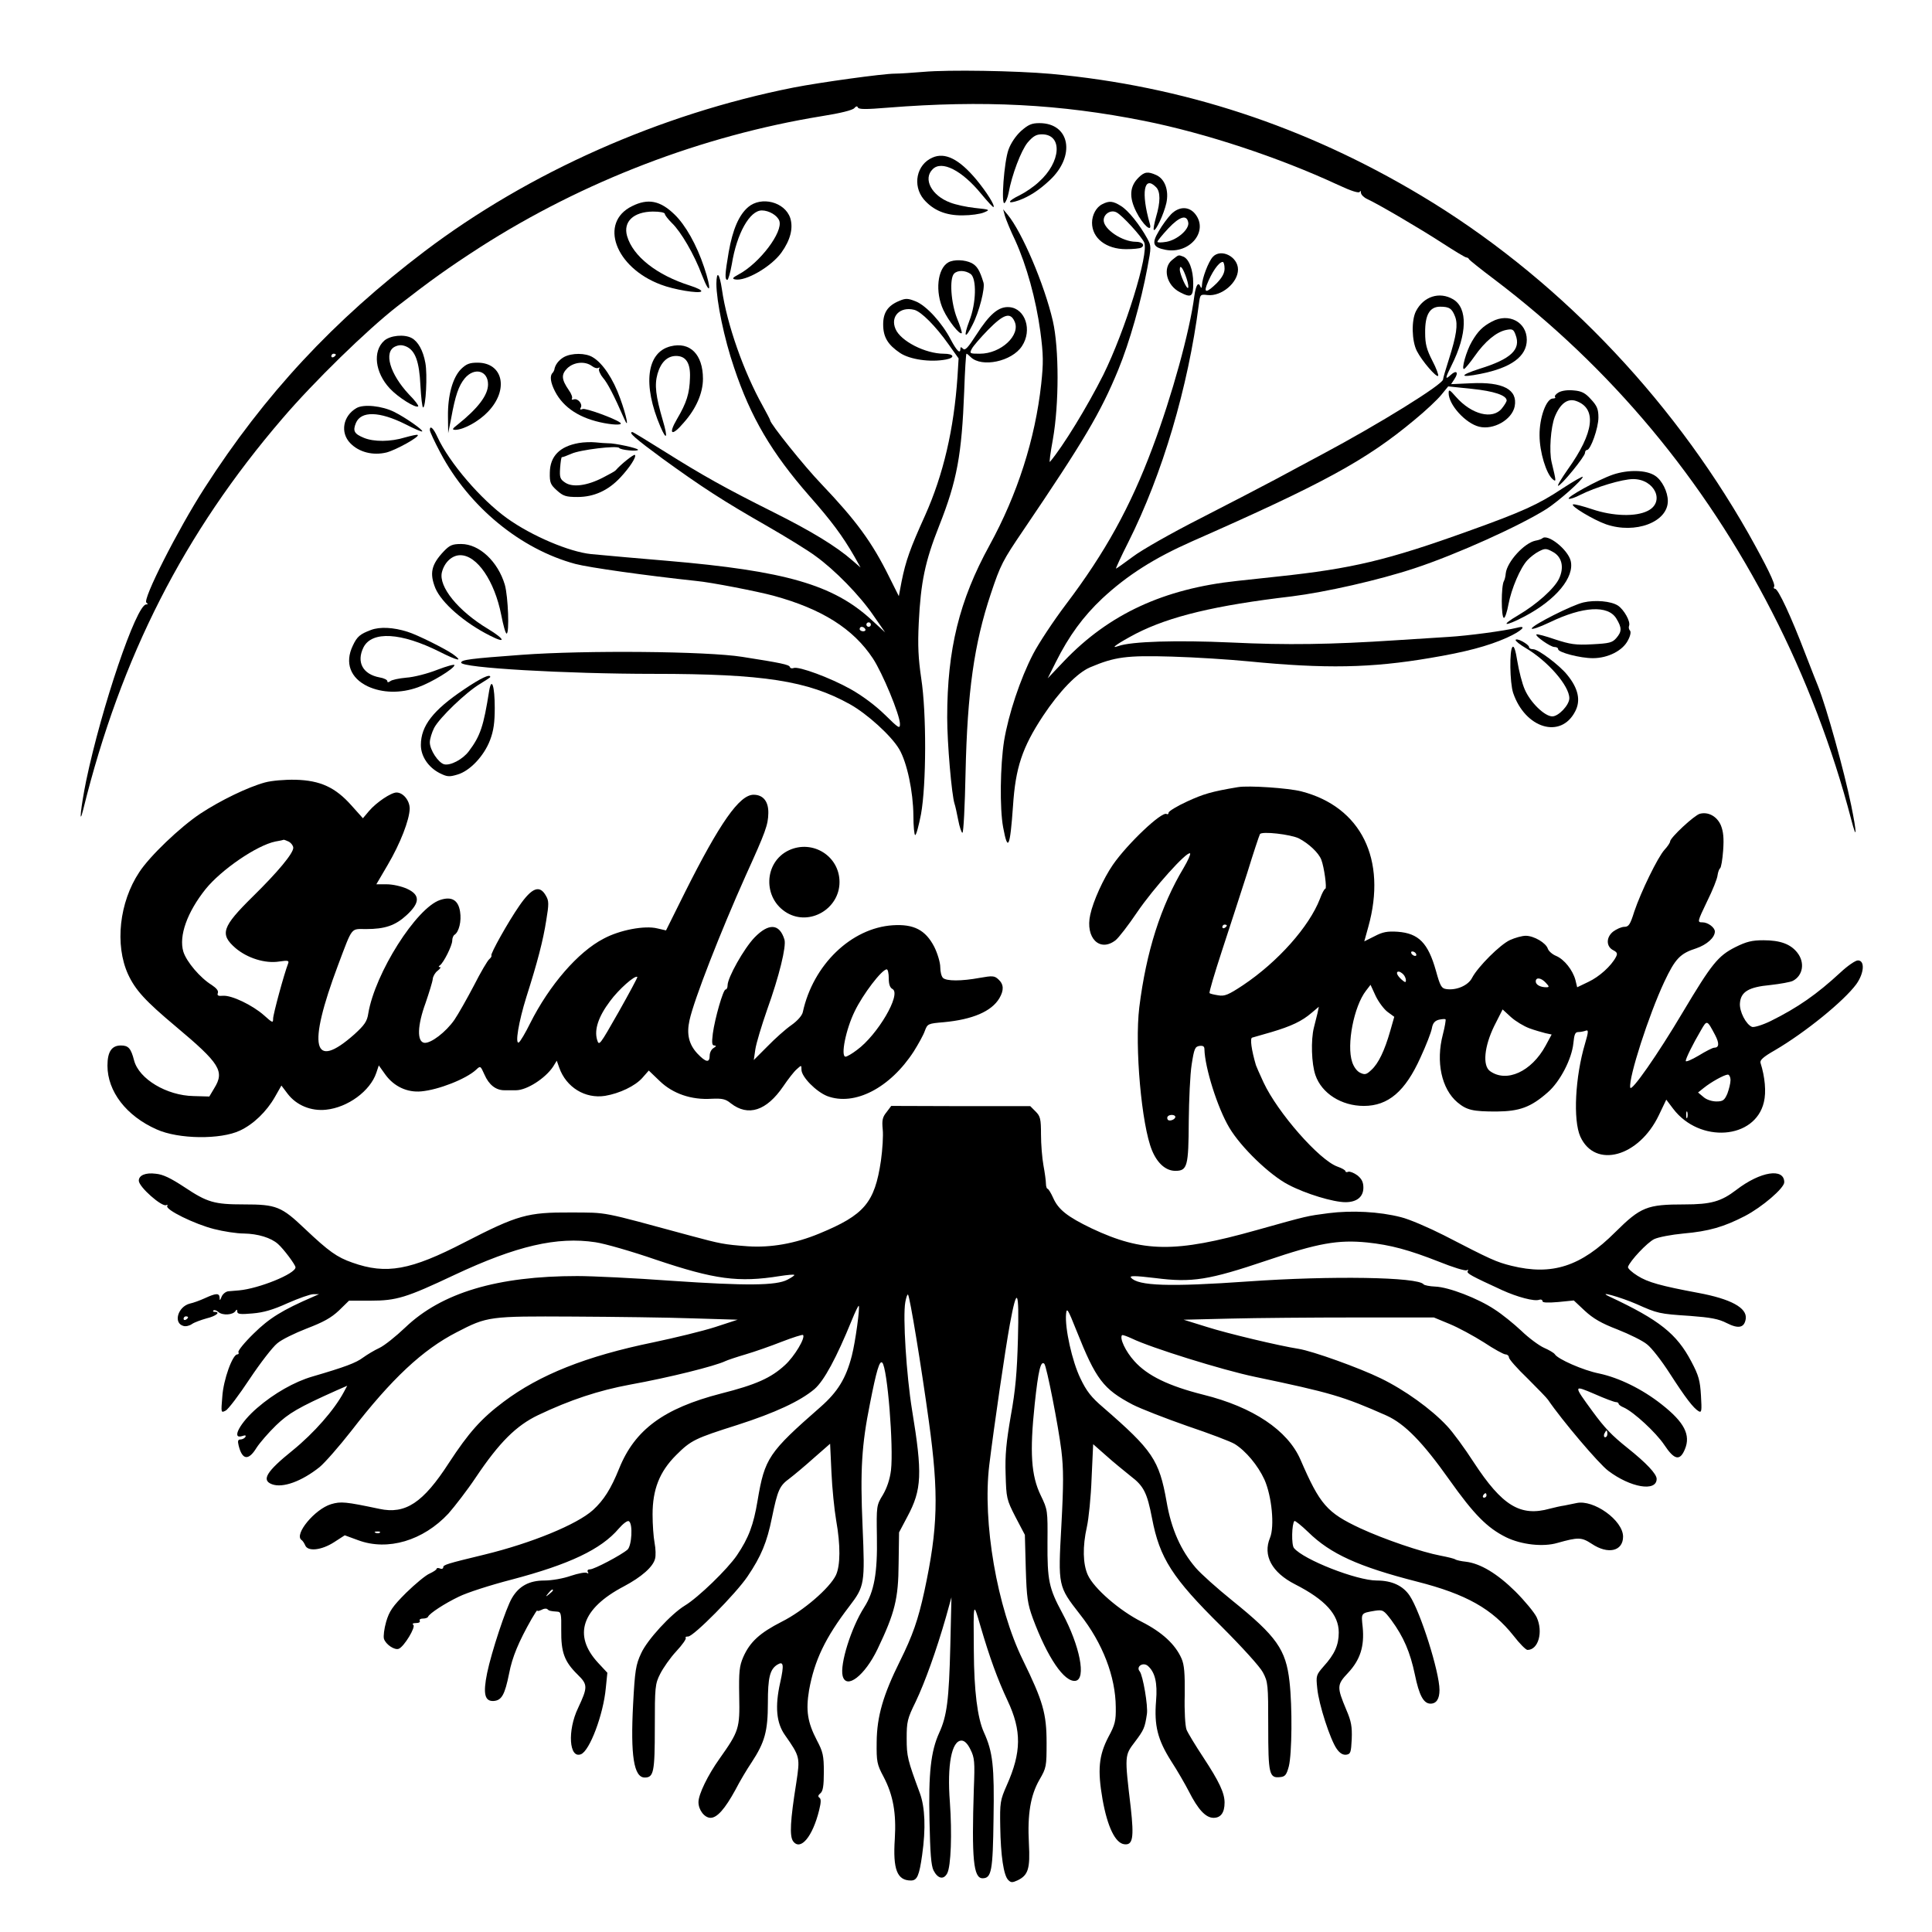
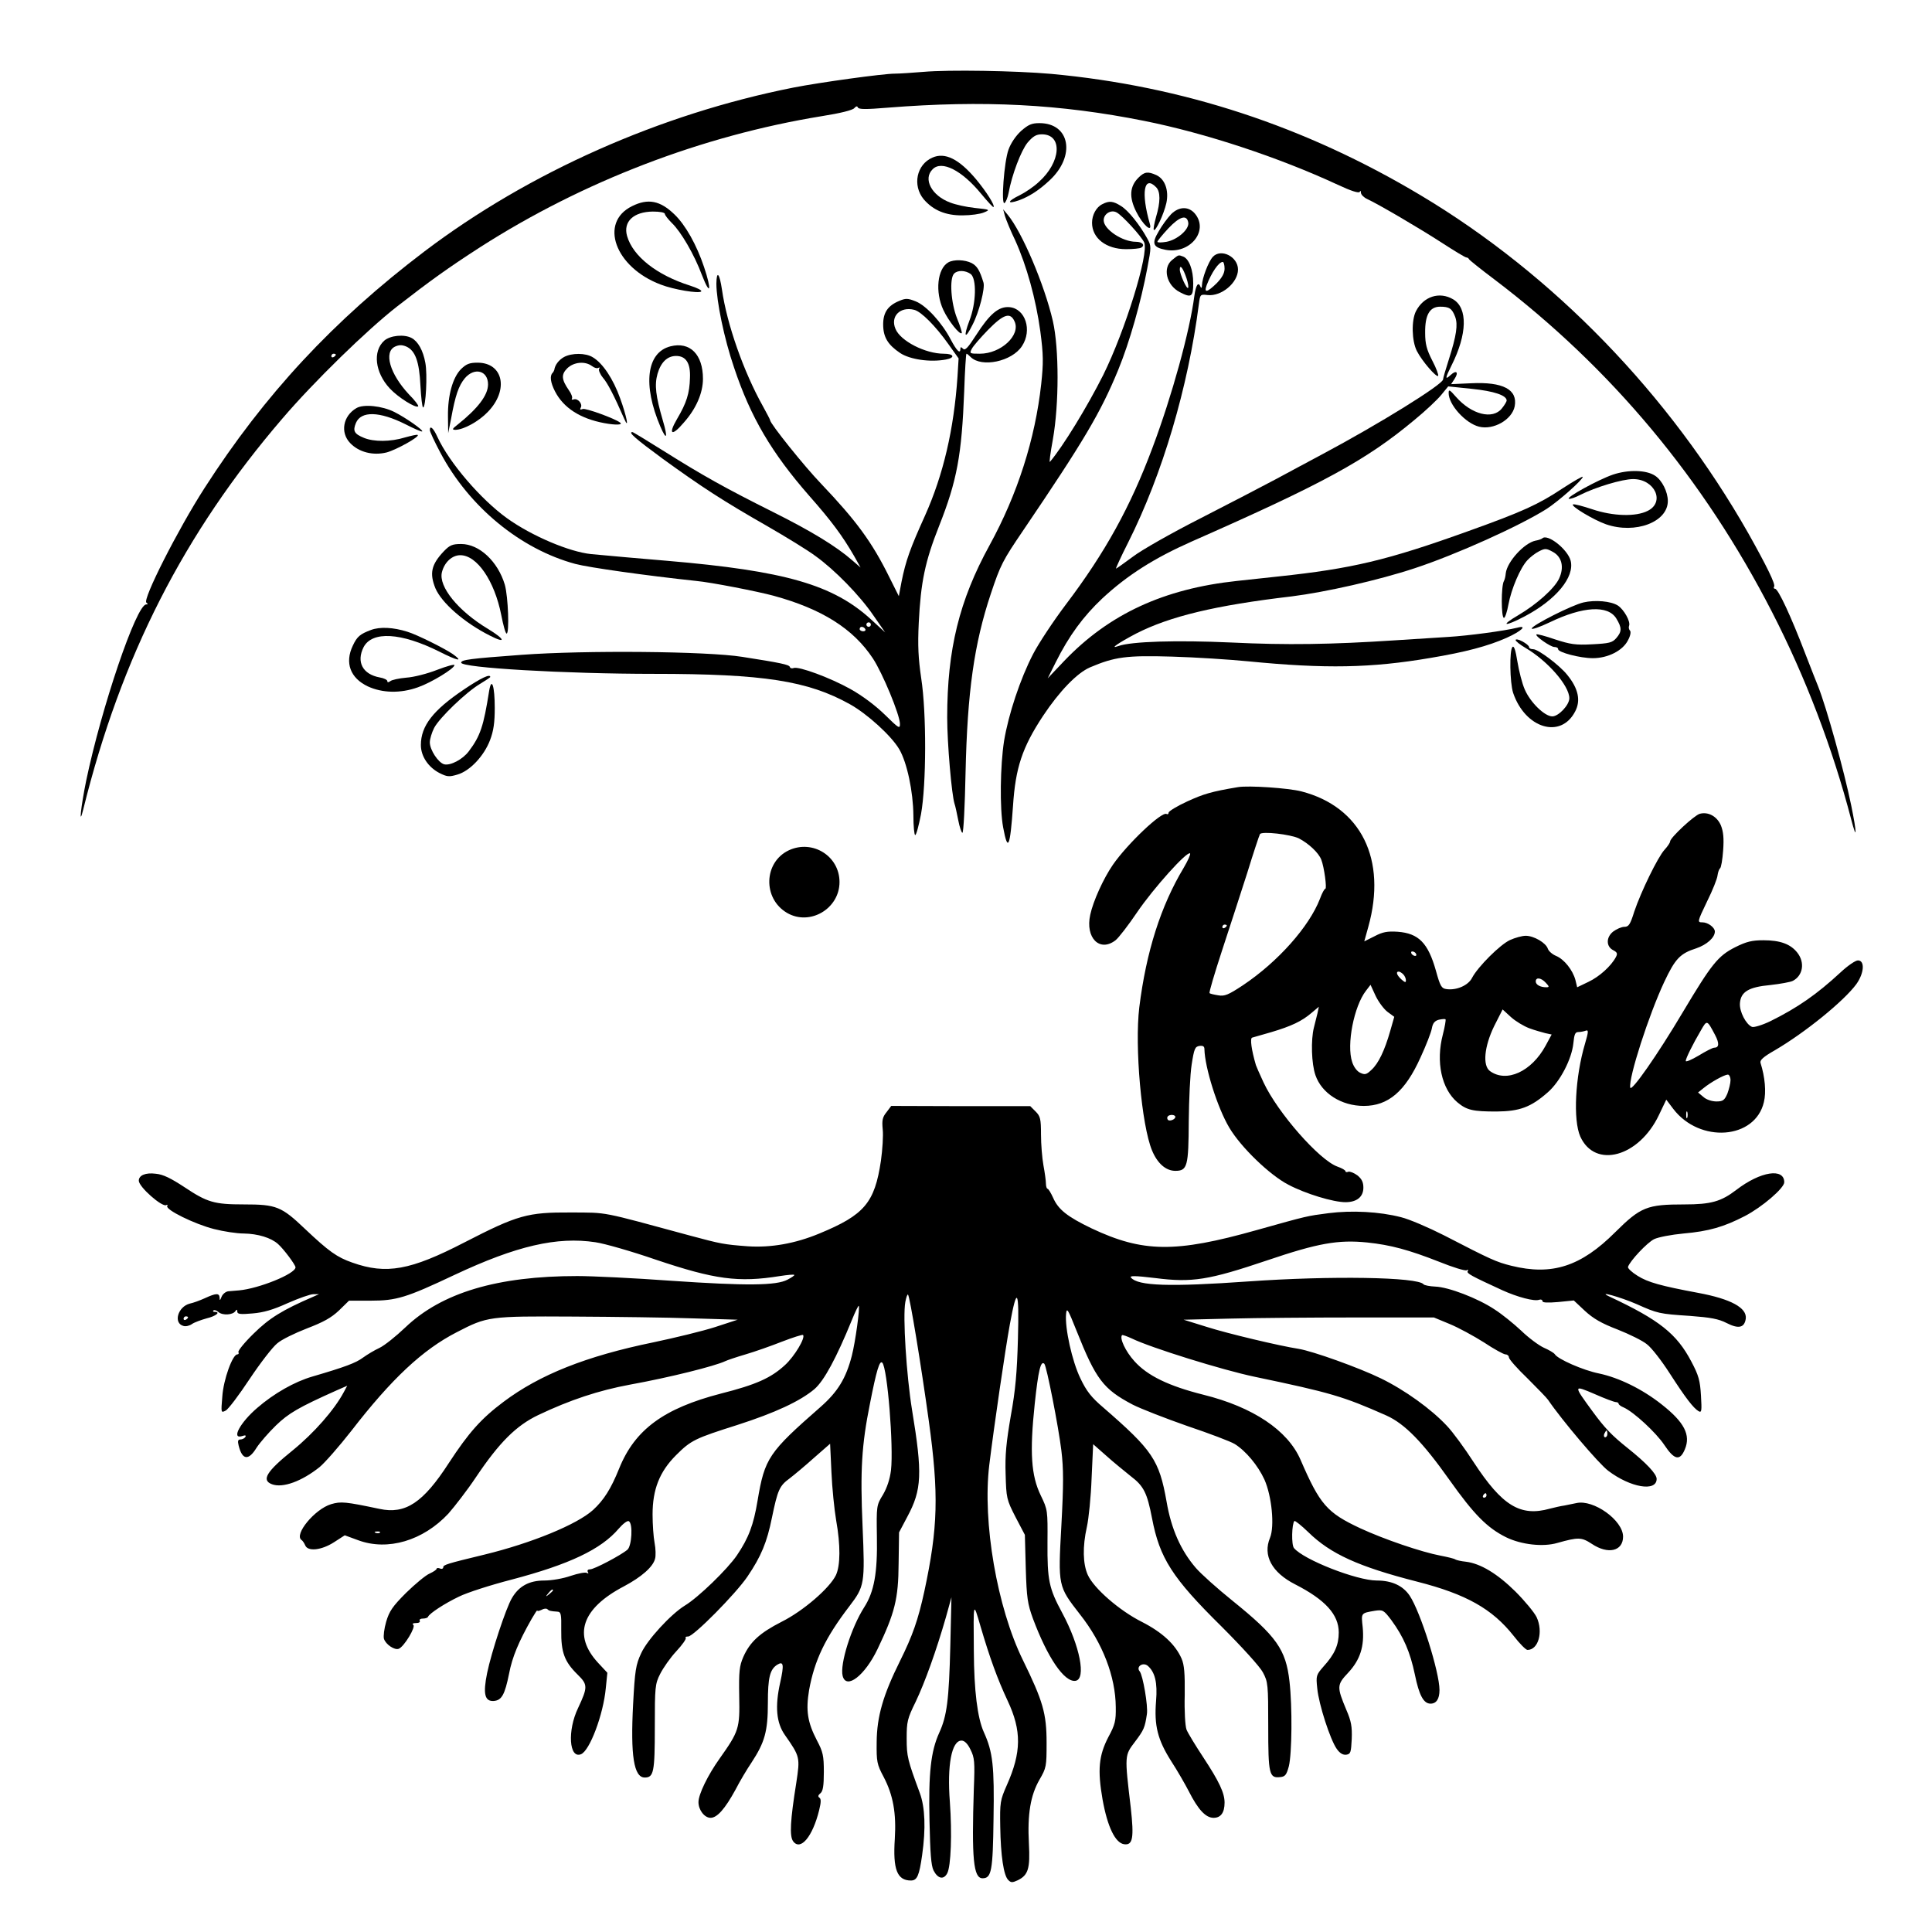
<svg xmlns="http://www.w3.org/2000/svg" version="1.0" width="863pt" height="863pt" viewBox="0 0 863 863" preserveAspectRatio="xMidYMid meet">
  <g transform="translate(0,863) scale(0.1,-0.1)" fill="#000000" stroke="none">
    <path d="M4125 8309 c-49 -4 -107 -8 -128 -8 -53 0 -334 -39 -452 -62 -596 -118 -1183 -379 -1649 -732 -406 -308 -714 -639 -983 -1058 -119 -185 -278 -499 -259 -511 8 -6 7 -8 -1 -8 -44 0 -200 -461 -268 -787 -24 -118 -34 -213 -13 -128 169 683 450 1234 889 1745 141 165 378 396 514 502 148 115 226 171 370 264 459 294 991 498 1525 585 83 13 139 27 146 36 8 9 13 10 16 3 3 -9 37 -9 133 -1 428 34 771 16 1146 -59 275 -55 601 -163 864 -285 62 -29 95 -39 99 -32 2 7 5 5 5 -4 1 -9 13 -21 28 -28 50 -23 236 -132 336 -197 54 -35 102 -64 107 -64 4 0 10 -3 12 -8 2 -4 53 -45 113 -90 521 -395 936 -892 1241 -1487 149 -290 270 -607 353 -925 26 -100 26 -64 0 63 -32 156 -110 436 -148 532 -5 11 -30 76 -57 145 -63 165 -121 290 -135 290 -5 0 -8 4 -4 10 6 11 -32 89 -115 237 -354 623 -871 1156 -1463 1510 -518 310 -1065 489 -1652 543 -158 14 -457 19 -570 9z m-2625 -1263 c0 -3 -4 -8 -10 -11 -5 -3 -10 -1 -10 4 0 6 5 11 10 11 6 0 10 -2 10 -4z" />
    <path d="M4561 8045 c-24 -22 -46 -55 -56 -83 -20 -54 -34 -249 -18 -239 6 4 14 24 18 44 15 83 56 190 85 226 25 29 39 37 64 37 94 0 86 -124 -14 -213 -22 -21 -61 -47 -85 -59 -56 -27 -59 -42 -4 -23 46 17 89 44 137 89 118 109 92 256 -45 256 -35 0 -50 -7 -82 -35z" />
    <path d="M4165 7926 c-71 -31 -90 -124 -39 -186 42 -49 98 -73 174 -72 36 0 79 6 95 13 29 12 28 13 -39 20 -39 4 -88 15 -111 24 -84 31 -123 106 -79 149 40 41 130 -4 217 -110 28 -34 53 -61 55 -59 7 7 -30 66 -77 123 -77 92 -140 123 -196 98z" />
    <path d="M5085 7836 c-39 -39 -42 -87 -10 -151 29 -59 74 -99 61 -54 -40 139 -26 218 28 163 20 -20 20 -66 0 -133 -8 -29 -13 -55 -10 -58 8 -8 45 71 56 120 12 56 -6 107 -45 125 -38 17 -53 15 -80 -12z" />
    <path d="M2823 7709 c-148 -73 -76 -273 128 -350 59 -23 171 -41 181 -31 5 5 -18 16 -49 26 -149 47 -256 131 -282 222 -18 64 29 108 115 109 32 0 54 -4 54 -11 0 -5 14 -23 31 -40 40 -38 100 -140 135 -234 37 -95 44 -67 9 37 -33 99 -83 188 -132 235 -64 62 -118 73 -190 37z" />
-     <path d="M3342 7705 c-41 -35 -69 -99 -87 -201 -17 -99 -18 -124 -6 -124 4 0 13 31 20 70 22 137 80 240 134 240 32 0 69 -22 78 -46 18 -50 -88 -190 -182 -240 -26 -14 -30 -19 -16 -22 47 -10 161 56 207 119 41 57 54 110 40 155 -24 72 -129 99 -188 49z" />
    <path d="M4924 7718 c-27 -13 -46 -48 -46 -83 0 -69 63 -118 152 -118 31 0 62 3 68 7 18 11 4 26 -24 26 -61 0 -144 56 -144 96 0 29 33 49 58 35 26 -14 110 -106 123 -134 22 -49 -85 -394 -183 -592 -72 -143 -179 -318 -238 -388 -4 -5 2 40 13 100 28 158 28 406 0 529 -38 164 -138 398 -202 475 l-20 24 8 -30 c5 -16 25 -66 46 -109 51 -113 92 -261 112 -406 14 -106 14 -141 4 -235 -27 -246 -106 -493 -231 -721 -135 -246 -189 -465 -189 -769 0 -115 20 -347 33 -386 3 -8 10 -40 16 -71 6 -32 15 -58 19 -58 5 0 11 120 14 268 8 360 38 576 113 800 43 129 53 148 144 282 271 400 346 526 425 718 51 124 102 305 130 455 18 94 18 98 0 131 -34 62 -85 126 -118 146 -35 22 -52 24 -83 8z" />
    <path d="M5231 7673 c-15 -16 -40 -49 -55 -76 -33 -55 -26 -72 31 -83 107 -20 193 83 132 160 -28 35 -72 35 -108 -1z m77 -38 c4 -30 -49 -76 -97 -85 -23 -4 -41 -4 -41 0 0 4 22 31 49 60 51 54 83 63 89 25z" />
    <path d="M5417 7482 c-19 -21 -47 -94 -48 -126 0 -11 -3 -15 -6 -8 -10 26 -21 10 -28 -40 -20 -156 -100 -447 -187 -678 -99 -265 -212 -469 -386 -699 -56 -74 -122 -174 -147 -222 -58 -112 -110 -269 -130 -389 -17 -110 -20 -300 -4 -386 21 -113 31 -89 44 96 11 170 41 261 134 402 73 110 152 192 210 217 111 47 162 54 366 48 105 -3 258 -13 340 -21 346 -34 550 -30 814 15 156 26 258 53 341 90 67 30 95 58 47 45 -56 -14 -221 -36 -307 -41 -52 -3 -158 -10 -235 -15 -289 -19 -487 -22 -735 -10 -244 11 -447 5 -505 -16 -42 -15 2 15 80 56 151 77 354 126 695 166 151 19 387 72 550 126 185 61 469 189 589 265 54 35 161 130 161 143 0 4 -42 -20 -94 -54 -104 -69 -176 -102 -416 -188 -364 -131 -521 -168 -850 -203 -74 -8 -157 -17 -185 -20 -327 -35 -571 -148 -771 -357 l-74 -78 36 72 c59 118 123 205 208 285 112 104 232 180 399 254 590 260 779 363 995 543 49 40 103 91 120 112 l31 38 106 -11 c98 -10 155 -29 155 -52 0 -5 -9 -20 -21 -35 -41 -52 -136 -28 -206 52 -27 31 -32 34 -32 17 -1 -52 75 -136 136 -151 64 -16 147 31 159 91 14 75 -52 110 -195 103 l-89 -4 15 23 c20 30 9 42 -17 18 -26 -24 -25 -15 4 43 70 139 73 256 7 295 -61 36 -132 13 -166 -53 -21 -41 -19 -133 4 -178 23 -45 87 -119 95 -111 3 3 -8 34 -26 68 -25 49 -32 74 -32 124 -1 80 20 117 67 117 41 0 53 -8 67 -45 13 -35 6 -83 -28 -190 -14 -44 -26 -84 -26 -90 -2 -23 -284 -198 -541 -335 -55 -29 -147 -79 -205 -110 -58 -31 -210 -110 -337 -175 -128 -65 -264 -142 -303 -172 -39 -29 -73 -53 -75 -53 -2 0 22 53 55 118 153 305 267 691 315 1062 6 45 6 46 39 42 62 -7 136 55 136 114 0 58 -77 96 -113 56z m53 -52 c0 -20 -11 -40 -35 -65 -43 -42 -58 -45 -45 -9 22 57 54 104 72 104 4 0 8 -13 8 -30z" />
    <path d="M5236 7469 c-44 -35 -26 -113 34 -144 52 -27 60 -21 60 40 0 60 -19 109 -45 119 -22 8 -19 9 -49 -15z m64 -82 c7 -21 10 -40 7 -43 -6 -7 -37 61 -37 82 0 26 15 6 30 -39z" />
    <path d="M4236 7458 c-49 -28 -60 -132 -22 -213 23 -49 73 -112 82 -103 2 3 -7 32 -21 66 -27 68 -35 178 -13 200 16 16 50 15 74 -2 27 -21 25 -130 -6 -209 -28 -74 -19 -85 14 -18 30 57 57 165 49 189 -17 56 -29 74 -53 87 -30 15 -79 17 -104 3z" />
    <path d="M3200 7363 c0 -77 35 -247 79 -375 74 -222 168 -381 336 -573 98 -111 148 -178 201 -270 l28 -50 -37 32 c-72 63 -184 131 -352 215 -216 108 -316 164 -488 272 -75 47 -139 86 -142 86 -21 0 14 -30 135 -119 174 -126 269 -188 467 -301 85 -49 183 -109 216 -134 85 -61 197 -175 259 -266 l52 -75 -62 57 c-170 156 -384 218 -912 263 -161 14 -215 18 -340 30 -97 10 -265 81 -375 160 -117 84 -258 248 -311 363 -18 40 -34 54 -34 31 0 -7 21 -52 47 -101 128 -242 358 -431 603 -497 60 -16 315 -52 540 -76 66 -6 275 -47 345 -66 216 -59 356 -147 444 -280 43 -65 121 -253 121 -293 0 -23 -6 -19 -68 42 -42 41 -101 85 -153 114 -89 50 -232 103 -254 94 -8 -3 -15 -1 -17 5 -3 10 -40 18 -213 45 -157 25 -700 30 -985 9 -231 -17 -270 -22 -270 -35 0 -23 465 -50 861 -50 490 0 688 -31 876 -136 77 -43 185 -141 220 -201 35 -60 62 -190 63 -295 0 -49 4 -88 8 -88 5 0 16 42 26 93 24 132 25 452 1 607 -13 89 -16 145 -11 248 9 182 28 274 91 433 80 202 101 317 112 602 3 92 8 167 10 167 3 0 11 -7 19 -15 49 -48 184 -20 229 49 47 71 15 168 -56 174 -48 4 -88 -30 -149 -125 -36 -56 -49 -70 -58 -61 -9 9 -12 9 -12 0 0 -25 -16 -10 -43 41 -39 75 -109 152 -157 171 -35 14 -45 14 -73 2 -51 -21 -72 -52 -72 -105 0 -57 21 -91 76 -128 44 -29 134 -42 204 -29 43 8 37 26 -9 26 -83 0 -194 57 -216 111 -24 56 21 101 84 85 31 -8 95 -72 153 -154 l45 -63 -5 -82 c-16 -234 -63 -437 -145 -620 -66 -146 -86 -201 -105 -296 l-12 -64 -42 84 c-78 158 -148 253 -305 418 -76 79 -228 269 -228 284 0 3 -15 31 -33 64 -85 152 -160 365 -182 519 -11 74 -24 88 -25 27z m1332 -169 c28 -61 -61 -144 -155 -144 -46 0 -47 1 -36 22 6 12 39 50 73 85 69 70 99 80 118 37z m-642 -1354 c0 -5 -4 -10 -10 -10 -5 0 -10 5 -10 10 0 6 5 10 10 10 6 0 10 -4 10 -10z m-25 -20 c3 -5 -1 -10 -9 -10 -9 0 -16 5 -16 10 0 6 4 10 9 10 6 0 13 -4 16 -10z" />
-     <path d="M6665 7194 c-42 -22 -63 -43 -90 -89 -25 -42 -49 -128 -35 -123 5 2 26 27 47 57 46 66 97 108 140 117 29 6 34 3 43 -22 25 -65 -21 -108 -160 -151 -93 -30 -92 -42 3 -23 137 27 207 78 207 152 0 79 -80 122 -155 82z" />
    <path d="M1716 7108 c-52 -47 -41 -142 25 -213 37 -40 117 -90 127 -80 3 3 -15 27 -41 53 -86 92 -114 190 -62 214 18 8 31 8 50 0 40 -18 58 -67 63 -174 3 -54 8 -98 12 -98 12 0 20 147 10 199 -10 56 -33 96 -61 111 -33 18 -96 12 -123 -12z" />
    <path d="M2995 7083 c-107 -27 -125 -172 -45 -359 28 -65 34 -50 11 27 -32 110 -38 159 -24 209 15 52 44 80 83 80 44 0 65 -32 62 -98 -2 -70 -15 -111 -58 -184 -41 -70 -23 -79 31 -15 55 62 85 132 85 195 0 109 -58 167 -145 145z" />
    <path d="M2519 7035 c-23 -13 -40 -35 -43 -57 -1 -3 -4 -10 -8 -14 -13 -13 -9 -43 11 -82 38 -74 113 -122 220 -142 54 -10 86 -8 70 3 -24 18 -153 65 -166 60 -11 -4 -14 -3 -9 6 10 16 -13 43 -31 37 -8 -3 -11 -1 -8 4 3 5 -3 22 -14 37 -33 48 -35 70 -7 98 29 28 79 33 110 10 10 -8 23 -12 29 -8 6 3 7 1 3 -5 -3 -5 4 -23 17 -39 21 -24 49 -78 95 -183 24 -55 11 12 -18 91 -31 87 -78 157 -122 183 -32 20 -94 20 -129 1z" />
    <path d="M2060 6982 c-38 -38 -60 -118 -59 -211 l1 -76 13 65 c19 105 34 147 61 180 43 51 104 35 104 -27 0 -48 -45 -107 -135 -179 -26 -20 -27 -24 -10 -24 36 1 103 37 144 80 95 98 69 220 -46 220 -36 0 -50 -6 -73 -28z" />
-     <path d="M6962 6877 c-12 -7 -19 -16 -16 -20 4 -4 0 -7 -9 -7 -30 0 -61 -86 -60 -165 0 -74 30 -172 59 -196 16 -13 16 -11 -5 76 -12 49 -4 157 14 203 24 59 57 84 95 71 94 -33 81 -141 -37 -306 -28 -40 -48 -73 -43 -73 13 0 120 131 120 147 0 7 4 13 9 13 16 0 51 98 51 145 0 37 -6 52 -33 81 -26 29 -42 37 -77 40 -27 3 -54 -1 -68 -9z" />
    <path d="M1592 6807 c-60 -35 -73 -109 -28 -156 39 -41 102 -57 163 -42 44 12 148 70 139 78 -2 3 -28 -3 -57 -11 -65 -20 -139 -20 -183 -2 -44 18 -51 31 -36 67 23 54 105 52 221 -6 39 -20 73 -35 75 -32 6 5 -73 61 -125 87 -54 27 -137 36 -169 17z" />
-     <path d="M2585 6651 c-85 -15 -128 -59 -129 -132 -1 -45 3 -54 32 -80 28 -25 40 -29 92 -29 73 0 137 29 191 87 43 46 73 93 65 101 -5 4 -63 -42 -86 -69 -3 -4 -29 -18 -58 -33 -70 -36 -134 -44 -167 -22 -23 15 -26 23 -23 66 2 26 5 48 8 48 3 -1 21 6 42 15 38 18 206 38 214 26 5 -9 84 -17 84 -8 0 7 -104 30 -135 29 -11 0 -36 2 -55 4 -19 2 -53 1 -75 -3z" />
    <path d="M7205 6510 c-67 -23 -212 -103 -197 -108 6 -2 29 6 50 17 69 35 189 71 237 71 97 0 144 -103 65 -142 -53 -27 -155 -24 -247 7 -42 14 -80 24 -86 22 -16 -5 90 -69 147 -89 131 -45 276 10 276 104 0 41 -26 93 -57 113 -39 26 -119 28 -188 5z" />
    <path d="M6889 6225 c-4 -3 -17 -8 -30 -10 -50 -10 -127 -94 -133 -146 -1 -14 -5 -29 -8 -34 -13 -21 -13 -165 0 -165 5 0 14 27 20 60 13 70 53 164 85 198 12 13 35 31 51 39 27 14 33 14 62 -2 41 -22 52 -69 28 -120 -21 -44 -99 -114 -182 -163 -84 -49 -62 -53 29 -5 140 74 223 175 205 248 -13 51 -104 123 -127 100z" />
    <path d="M1983 6168 c-57 -60 -65 -99 -38 -166 28 -65 128 -153 243 -211 74 -38 69 -17 -7 29 -135 81 -223 190 -207 254 11 44 45 76 82 76 75 0 153 -115 183 -267 9 -46 19 -83 24 -83 13 0 7 165 -8 218 -31 104 -114 182 -195 182 -39 0 -51 -5 -77 -32z" />
    <path d="M7073 5939 c-52 -12 -225 -100 -231 -116 -2 -7 34 5 80 27 149 72 261 78 298 17 25 -41 25 -58 0 -87 -18 -21 -32 -24 -108 -28 -75 -4 -98 0 -166 22 -43 15 -81 25 -83 22 -7 -7 63 -56 80 -56 10 0 17 -4 17 -10 0 -14 98 -40 155 -40 68 0 134 34 157 80 11 20 14 38 9 43 -5 5 -7 15 -4 22 7 19 -23 72 -50 90 -31 20 -102 26 -154 14z" />
-     <path d="M1657 5816 c-48 -18 -62 -29 -81 -70 -37 -77 -11 -145 67 -182 65 -30 146 -32 224 -4 60 21 163 84 163 99 0 5 -35 -5 -77 -21 -43 -17 -105 -33 -138 -35 -33 -3 -66 -10 -72 -16 -9 -6 -13 -6 -13 1 0 5 -15 13 -34 16 -76 14 -105 69 -72 135 38 73 167 66 339 -20 81 -41 110 -47 60 -11 -38 26 -160 87 -203 100 -63 20 -123 23 -163 8z" />
+     <path d="M1657 5816 c-48 -18 -62 -29 -81 -70 -37 -77 -11 -145 67 -182 65 -30 146 -32 224 -4 60 21 163 84 163 99 0 5 -35 -5 -77 -21 -43 -17 -105 -33 -138 -35 -33 -3 -66 -10 -72 -16 -9 -6 -13 -6 -13 1 0 5 -15 13 -34 16 -76 14 -105 69 -72 135 38 73 167 66 339 -20 81 -41 110 -47 60 -11 -38 26 -160 87 -203 100 -63 20 -123 23 -163 8" />
    <path d="M6770 5771 c0 -5 20 -21 44 -35 99 -58 196 -169 196 -225 0 -30 -48 -81 -76 -81 -34 0 -98 62 -123 120 -12 27 -26 83 -33 125 -8 50 -15 72 -22 65 -14 -14 -12 -159 3 -205 54 -159 213 -207 277 -83 26 49 14 103 -35 163 -34 43 -130 115 -152 115 -11 0 -19 4 -19 10 0 5 -13 16 -30 25 -16 9 -30 11 -30 6z" />
    <path d="M2072 5550 c-137 -92 -192 -162 -192 -248 0 -50 33 -99 83 -125 34 -17 43 -18 80 -7 56 16 119 83 146 154 16 42 21 79 21 144 0 97 -14 141 -25 76 -25 -158 -39 -201 -91 -270 -27 -36 -82 -65 -110 -58 -26 7 -64 64 -64 98 0 15 9 44 19 64 24 46 143 160 205 197 25 15 46 29 46 31 0 15 -41 -4 -118 -56z" />
-     <path d="M1184 5135 c-77 -21 -199 -80 -290 -140 -91 -61 -225 -189 -272 -261 -89 -134 -110 -324 -50 -456 33 -71 77 -119 213 -233 198 -166 219 -200 172 -276 l-22 -37 -70 2 c-120 2 -244 76 -266 159 -14 54 -25 67 -59 67 -41 0 -60 -28 -60 -90 0 -115 84 -225 220 -285 97 -44 286 -46 372 -5 60 28 119 85 156 150 l29 51 28 -37 c39 -51 104 -78 171 -71 98 10 198 84 225 165 l11 33 30 -42 c38 -52 97 -80 160 -74 77 7 199 55 244 96 20 19 20 19 38 -21 20 -46 51 -70 89 -70 15 0 38 0 52 0 48 0 131 53 166 106 l16 26 11 -31 c31 -88 116 -140 205 -126 65 11 134 44 166 80 l29 33 49 -47 c58 -56 141 -85 232 -79 47 2 62 -1 85 -20 78 -61 160 -34 235 76 21 31 48 66 60 76 21 19 21 19 21 -2 0 -32 65 -98 115 -118 122 -46 281 36 387 200 20 32 43 73 49 91 12 32 14 33 85 39 128 12 213 48 248 107 21 36 20 62 -4 84 -18 17 -27 17 -84 7 -81 -15 -149 -15 -164 0 -7 7 -12 28 -12 48 0 20 -12 61 -27 91 -39 75 -91 102 -185 96 -185 -12 -356 -176 -402 -388 -3 -15 -24 -39 -51 -58 -26 -18 -74 -61 -107 -95 l-61 -61 7 48 c4 27 28 106 52 175 55 153 87 285 78 315 -22 72 -70 75 -134 9 -47 -49 -120 -179 -120 -213 0 -11 -4 -19 -9 -19 -11 0 -48 -130 -57 -197 -5 -42 -4 -53 7 -53 10 -1 8 -4 -3 -11 -10 -5 -18 -21 -18 -34 0 -34 -17 -31 -55 9 -38 41 -49 87 -35 149 20 92 139 396 251 646 89 196 100 226 101 279 1 52 -23 82 -66 82 -63 0 -151 -126 -306 -435 l-85 -171 -39 9 c-56 14 -168 -7 -240 -46 -114 -59 -242 -207 -328 -378 -21 -43 -44 -81 -50 -85 -19 -12 -1 93 33 202 50 157 75 253 89 343 12 72 12 87 -1 109 -28 51 -63 38 -120 -45 -48 -69 -130 -215 -124 -221 2 -3 -2 -10 -9 -16 -8 -6 -39 -59 -69 -118 -31 -59 -70 -128 -87 -153 -38 -55 -106 -107 -135 -103 -33 5 -31 77 6 178 16 47 31 95 32 107 1 12 11 29 22 37 11 9 16 16 10 16 -7 0 -7 3 0 8 17 12 55 89 55 110 0 12 5 24 11 27 19 13 31 60 24 103 -8 52 -38 69 -89 52 -106 -35 -291 -327 -321 -507 -5 -35 -17 -52 -62 -93 -186 -165 -211 -59 -73 309 66 175 56 161 125 161 85 0 131 16 181 62 61 56 61 91 2 118 -24 11 -64 20 -90 20 l-47 0 51 87 c56 95 97 201 98 251 0 36 -29 72 -59 72 -24 0 -90 -44 -123 -83 l-27 -32 -51 57 c-72 81 -139 112 -250 115 -48 1 -107 -4 -136 -12z m107 -265 c10 -6 19 -18 19 -27 0 -25 -69 -108 -181 -218 -138 -136 -148 -168 -77 -230 53 -45 133 -70 195 -60 40 6 45 4 40 -9 -18 -46 -67 -227 -67 -246 0 -21 -3 -19 -41 15 -51 45 -144 90 -183 87 -21 -2 -27 1 -23 12 4 10 -6 22 -27 36 -52 32 -113 104 -127 149 -21 70 17 176 99 279 70 87 229 196 312 213 19 3 36 7 38 8 2 0 12 -4 23 -9z m2679 -610 c0 -26 5 -42 17 -48 40 -23 -67 -205 -159 -272 -22 -17 -45 -30 -51 -30 -23 0 1 122 41 203 36 75 121 187 143 187 5 0 9 -18 9 -40z m-1207 -151 c-85 -149 -87 -153 -96 -123 -13 45 6 103 58 172 38 52 112 118 122 108 2 -1 -36 -72 -84 -157z" />
    <path d="M5530 5114 c-120 -20 -155 -31 -227 -64 -46 -21 -83 -44 -83 -50 0 -6 -4 -9 -9 -6 -21 13 -175 -133 -240 -227 -42 -61 -88 -162 -101 -223 -23 -103 42 -169 113 -114 14 11 58 68 97 126 73 107 223 274 236 262 3 -4 -10 -33 -29 -65 -102 -170 -167 -374 -198 -623 -21 -175 10 -526 57 -639 24 -58 62 -91 104 -91 54 0 59 20 60 222 1 95 6 209 13 253 11 71 15 80 35 83 16 2 22 -2 22 -15 2 -82 58 -261 111 -350 52 -88 181 -212 264 -255 78 -41 201 -78 255 -78 51 0 80 24 80 65 0 24 -7 39 -27 55 -15 11 -33 18 -40 16 -7 -3 -13 -2 -13 2 0 5 -16 14 -36 21 -81 29 -267 241 -330 376 -18 39 -33 73 -34 77 -20 68 -27 120 -17 123 7 2 46 13 87 25 87 26 135 48 179 86 l32 27 -6 -29 c-4 -16 -11 -45 -16 -64 -14 -55 -11 -162 7 -213 28 -81 116 -137 216 -137 109 0 185 65 253 216 25 54 48 113 51 131 4 23 13 33 31 38 14 3 27 4 30 2 2 -3 -3 -33 -12 -68 -32 -122 -6 -243 65 -303 42 -35 69 -41 175 -41 103 1 153 19 229 86 55 48 107 149 114 219 4 40 8 50 22 50 10 0 25 3 33 6 13 5 13 -4 -3 -58 -44 -148 -54 -341 -21 -415 66 -145 262 -91 351 96 l33 69 31 -41 c118 -155 366 -137 405 30 11 45 5 112 -15 175 -4 12 12 27 63 56 137 80 310 221 365 296 35 49 39 106 7 106 -11 0 -46 -24 -77 -53 -107 -99 -192 -158 -313 -218 -37 -18 -74 -29 -83 -26 -27 11 -57 69 -54 106 4 51 39 72 136 81 44 5 90 13 101 19 45 24 54 82 19 126 -30 38 -76 55 -151 55 -51 0 -76 -6 -126 -31 -77 -39 -105 -74 -234 -290 -114 -192 -231 -359 -235 -337 -8 43 83 325 152 472 49 104 71 127 143 150 47 16 83 48 83 75 0 18 -31 41 -55 41 -24 0 -24 1 20 93 25 50 46 103 47 117 2 14 7 28 11 31 5 3 11 39 14 80 4 55 1 84 -10 112 -17 40 -56 62 -94 52 -24 -6 -133 -107 -133 -124 0 -5 -11 -22 -25 -37 -30 -33 -105 -187 -135 -276 -18 -58 -25 -68 -44 -68 -13 0 -35 -10 -50 -21 -33 -26 -32 -68 1 -84 17 -9 19 -15 11 -30 -21 -40 -74 -88 -123 -111 l-50 -24 -8 33 c-12 44 -50 92 -86 107 -17 7 -33 21 -37 32 -8 26 -62 58 -99 58 -16 0 -48 -9 -70 -19 -44 -20 -143 -119 -169 -168 -17 -35 -71 -58 -116 -51 -21 3 -27 13 -46 82 -35 124 -77 167 -171 174 -46 3 -67 -1 -103 -20 l-46 -23 18 65 c84 301 -32 536 -299 605 -58 15 -236 27 -283 19z m272 -229 c44 -23 88 -64 100 -95 13 -33 26 -130 18 -130 -4 0 -15 -20 -24 -45 -48 -124 -187 -281 -344 -386 -65 -43 -82 -50 -110 -45 -19 3 -37 7 -39 10 -3 3 22 87 55 188 33 101 84 257 113 348 28 91 54 169 57 174 8 14 137 -1 174 -19z m-322 -389 c0 -3 -4 -8 -10 -11 -5 -3 -10 -1 -10 4 0 6 5 11 10 11 6 0 10 -2 10 -4z m845 -126 c3 -5 2 -10 -4 -10 -5 0 -13 5 -16 10 -3 6 -2 10 4 10 5 0 13 -4 16 -10z m-57 -92 c7 -7 12 -19 12 -27 0 -11 -4 -10 -20 4 -21 19 -26 35 -12 35 4 0 13 -5 20 -12z m637 -38 c16 -17 16 -20 2 -20 -26 0 -47 11 -47 26 0 20 24 17 45 -6z m-707 -130 l30 -22 -18 -63 c-25 -88 -53 -146 -84 -174 -22 -21 -29 -23 -50 -13 -14 6 -29 26 -36 48 -26 77 8 250 62 319 l20 26 23 -50 c13 -27 37 -59 53 -71z m633 -73 c24 -9 57 -18 72 -22 l28 -6 -27 -50 c-63 -116 -175 -167 -249 -113 -33 25 -25 109 19 200 l38 75 37 -34 c21 -19 58 -41 82 -50z m830 -30 c20 -38 18 -57 -4 -57 -7 0 -38 -16 -69 -35 -32 -19 -58 -30 -58 -24 0 11 31 74 68 137 27 47 27 47 63 -21z m69 -202 c0 -14 -7 -41 -14 -60 -13 -30 -20 -35 -49 -35 -20 0 -45 8 -58 20 l-24 20 25 20 c32 26 91 59 108 60 6 0 12 -11 12 -25z m-193 -167 c-3 -7 -5 -2 -5 12 0 14 2 19 5 13 2 -7 2 -19 0 -25z m-2287 3 c0 -12 -28 -22 -34 -12 -3 5 -3 11 1 15 9 9 33 7 33 -3z" />
    <path d="M3524 4832 c-113 -53 -118 -216 -8 -280 102 -59 234 19 234 138 0 116 -120 191 -226 142z" />
    <path d="M3960 3662 c-18 -22 -21 -36 -17 -77 3 -27 -1 -90 -8 -140 -28 -188 -74 -242 -275 -325 -108 -45 -217 -64 -320 -57 -107 8 -121 11 -255 47 -410 111 -366 103 -535 104 -194 1 -237 -11 -476 -134 -240 -124 -348 -144 -500 -90 -69 24 -105 50 -211 150 -106 101 -128 110 -274 110 -132 0 -163 9 -265 77 -61 40 -95 57 -128 60 -46 6 -76 -7 -76 -31 0 -28 105 -120 123 -109 5 3 7 1 4 -4 -10 -16 122 -81 209 -103 43 -11 102 -20 133 -20 63 -1 122 -19 153 -47 25 -22 78 -93 78 -104 0 -29 -164 -95 -252 -103 -16 -1 -37 -3 -48 -4 -11 -1 -25 -12 -30 -24 -7 -18 -9 -19 -9 -5 -1 22 -16 21 -66 -2 -22 -10 -52 -21 -67 -24 -54 -14 -75 -88 -28 -100 10 -3 27 1 38 9 10 7 40 18 65 25 42 10 65 29 35 29 -6 0 -8 3 -5 6 4 4 14 1 23 -7 19 -16 65 -13 76 5 5 8 8 7 8 -3 0 -11 14 -13 68 -8 49 4 91 16 157 46 50 22 101 40 115 40 l25 0 -25 -11 c-139 -60 -197 -96 -267 -165 -41 -40 -71 -77 -68 -83 3 -5 1 -10 -5 -10 -21 0 -62 -112 -67 -189 -6 -72 -6 -73 15 -62 12 6 60 70 107 141 48 72 103 143 123 159 19 17 79 46 133 67 73 28 108 47 143 80 l45 44 96 0 c116 0 159 13 375 115 277 130 458 172 630 146 41 -6 163 -41 270 -78 262 -88 368 -103 554 -73 33 5 62 8 64 5 2 -2 -11 -11 -30 -21 -50 -27 -184 -28 -521 -5 -164 12 -352 21 -418 21 -357 0 -606 -74 -769 -230 -41 -39 -92 -80 -115 -91 -22 -10 -55 -30 -73 -43 -32 -24 -80 -42 -227 -85 -79 -23 -171 -75 -246 -140 -76 -65 -117 -141 -68 -126 15 5 19 4 15 -4 -4 -6 -14 -11 -22 -11 -11 0 -13 -7 -8 -27 16 -65 44 -69 80 -10 15 23 54 68 87 100 56 54 100 80 270 156 l48 21 -15 -28 c-42 -79 -133 -183 -229 -261 -118 -95 -140 -133 -92 -151 48 -18 133 13 213 77 23 19 87 92 141 161 180 233 319 363 471 441 137 71 145 72 520 70 184 -1 425 -4 535 -8 l200 -6 -101 -33 c-56 -18 -180 -48 -275 -68 -302 -62 -509 -145 -670 -266 -100 -75 -155 -137 -244 -273 -115 -178 -194 -230 -310 -205 -152 32 -172 34 -216 21 -73 -22 -167 -136 -132 -160 5 -3 12 -14 16 -23 11 -30 73 -23 129 13 l48 31 60 -22 c132 -49 290 -2 403 119 28 32 84 104 122 161 106 158 181 232 279 279 143 68 270 110 410 136 177 32 380 83 426 105 8 4 49 18 90 30 41 12 115 38 163 57 49 19 91 32 94 30 12 -12 -38 -96 -81 -135 -62 -57 -128 -87 -286 -127 -255 -66 -384 -161 -454 -334 -37 -92 -69 -142 -117 -186 -72 -65 -275 -148 -484 -199 -170 -41 -185 -46 -185 -57 0 -6 -7 -9 -15 -5 -8 3 -15 2 -15 -2 0 -4 -14 -13 -31 -21 -17 -7 -64 -46 -105 -86 -61 -61 -75 -82 -89 -129 -9 -31 -13 -65 -10 -76 8 -26 48 -52 66 -45 24 9 78 99 65 107 -6 5 -1 8 12 8 13 0 20 4 17 10 -3 6 3 10 14 10 10 0 21 3 23 8 6 15 75 60 138 90 36 18 142 52 235 76 258 68 400 135 479 228 19 22 39 37 45 33 19 -11 13 -110 -6 -127 -29 -25 -149 -88 -167 -88 -10 0 -14 -5 -10 -12 4 -7 3 -8 -5 -4 -6 4 -38 -2 -71 -13 -34 -12 -85 -21 -119 -21 -67 0 -113 -25 -144 -78 -27 -45 -92 -243 -111 -335 -19 -93 -11 -128 30 -125 35 3 49 28 68 122 14 74 43 143 101 245 14 24 25 41 25 37 0 -4 8 -2 19 3 10 6 22 7 26 3 7 -7 13 -9 44 -11 17 -1 19 -9 18 -83 -1 -99 14 -140 73 -198 46 -45 46 -56 2 -150 -48 -100 -40 -227 13 -206 39 15 100 177 111 295 l7 69 -41 44 c-114 123 -74 243 115 342 79 42 130 87 139 123 4 13 3 45 -2 71 -5 26 -9 83 -9 127 0 112 31 191 105 265 67 67 85 75 274 135 168 54 280 106 344 160 43 37 98 139 167 308 15 37 29 66 31 64 6 -6 -15 -161 -31 -223 -26 -101 -63 -161 -139 -228 -233 -204 -250 -229 -282 -419 -18 -109 -40 -167 -92 -244 -42 -62 -173 -189 -233 -225 -62 -38 -168 -153 -195 -213 -24 -51 -28 -77 -36 -228 -12 -228 3 -327 52 -327 40 0 45 24 45 224 0 180 1 194 24 239 13 26 45 72 72 101 27 29 46 56 42 60 -3 3 1 6 11 6 24 0 213 191 265 268 61 90 87 153 109 262 26 126 34 143 79 176 21 16 70 57 109 92 l72 63 6 -128 c3 -70 13 -167 21 -214 20 -112 19 -202 -1 -245 -28 -58 -146 -160 -242 -208 -98 -50 -142 -90 -172 -158 -17 -40 -20 -63 -18 -175 3 -144 -1 -156 -88 -279 -52 -73 -94 -159 -94 -194 0 -35 27 -70 54 -70 29 0 64 39 111 125 20 39 53 94 72 122 59 90 73 139 73 266 0 114 9 150 42 171 28 17 31 1 13 -80 -24 -107 -17 -180 21 -234 68 -97 68 -100 51 -213 -27 -169 -31 -239 -14 -262 33 -44 87 21 116 139 9 36 9 51 1 56 -7 5 -6 11 5 20 11 9 15 33 15 95 0 73 -4 90 -31 141 -42 81 -50 133 -35 224 24 133 72 234 180 375 68 89 70 100 59 357 -11 252 -4 364 33 548 29 148 43 195 55 183 23 -23 51 -374 39 -480 -5 -41 -18 -79 -36 -110 -29 -47 -29 -50 -27 -187 3 -162 -12 -246 -57 -316 -58 -91 -109 -254 -96 -306 16 -63 99 1 156 120 77 161 93 224 94 381 l2 140 37 70 c65 121 68 192 21 477 -25 154 -42 418 -30 482 4 21 9 36 12 33 8 -7 59 -318 93 -565 45 -326 41 -476 -20 -760 -28 -128 -52 -197 -109 -312 -75 -151 -103 -247 -104 -361 -1 -88 1 -100 31 -156 43 -82 57 -163 50 -277 -9 -136 10 -186 72 -186 28 0 37 22 50 113 17 120 13 214 -10 277 -55 149 -59 164 -59 245 0 74 3 88 40 163 42 88 93 231 135 377 l25 90 -5 -215 c-6 -244 -15 -315 -50 -391 -37 -82 -48 -179 -43 -393 3 -142 7 -199 18 -221 19 -37 45 -43 61 -13 17 31 22 179 12 318 -13 166 8 275 52 275 13 0 27 -13 40 -40 18 -36 20 -54 15 -175 -10 -313 -2 -400 39 -400 40 0 46 33 49 265 4 236 -3 299 -43 387 -29 64 -44 186 -45 363 -2 225 -3 223 30 110 41 -140 76 -236 121 -332 63 -134 62 -230 -4 -378 -29 -66 -31 -76 -29 -185 2 -128 15 -218 36 -238 12 -12 18 -12 42 -1 47 23 56 52 50 164 -7 131 7 215 47 285 31 53 32 60 32 165 0 131 -16 186 -106 370 -115 234 -181 616 -150 871 21 171 71 514 92 629 32 174 42 157 36 -65 -4 -150 -11 -230 -32 -345 -20 -117 -26 -174 -23 -260 3 -106 4 -113 44 -191 l42 -80 4 -150 c4 -132 8 -158 32 -224 65 -174 140 -285 190 -278 49 7 20 156 -59 303 -60 111 -67 147 -66 315 1 143 1 146 -30 210 -43 89 -50 191 -27 409 16 150 27 195 43 179 10 -10 63 -280 76 -387 10 -83 10 -150 0 -336 -15 -271 -15 -270 83 -396 102 -129 159 -279 160 -414 1 -61 -3 -79 -33 -134 -43 -83 -49 -147 -26 -279 22 -123 57 -195 97 -200 38 -5 44 28 29 163 -28 236 -28 233 19 295 40 53 44 63 53 123 6 36 -18 174 -32 191 -18 21 14 43 36 25 32 -28 44 -75 37 -157 -9 -110 7 -173 67 -268 28 -43 63 -104 79 -135 42 -83 76 -119 111 -119 32 0 49 23 49 68 0 43 -24 94 -95 202 -35 53 -69 109 -75 124 -6 17 -10 83 -8 155 1 97 -2 134 -14 162 -28 64 -87 118 -177 164 -100 50 -215 150 -242 210 -22 49 -24 126 -4 215 8 36 18 133 21 217 l7 152 59 -52 c32 -29 82 -69 109 -91 58 -44 73 -74 95 -188 34 -178 90 -266 310 -483 92 -92 172 -180 185 -205 23 -43 24 -54 24 -241 0 -214 4 -233 54 -227 22 2 28 11 38 48 14 56 16 266 3 379 -16 143 -58 202 -255 361 -67 54 -141 120 -164 147 -66 77 -109 172 -130 295 -33 187 -63 230 -283 421 -53 45 -75 73 -102 130 -37 76 -70 225 -64 288 3 30 8 22 47 -76 86 -216 119 -260 250 -329 37 -19 148 -62 245 -96 98 -33 193 -69 211 -80 50 -31 104 -96 133 -159 33 -74 46 -209 25 -260 -33 -79 8 -155 112 -208 135 -69 195 -135 195 -215 0 -56 -18 -97 -68 -152 -33 -38 -34 -41 -28 -98 7 -72 58 -229 87 -270 14 -20 28 -28 43 -26 19 3 21 10 24 70 2 55 -2 79 -24 130 -43 103 -43 112 8 166 54 58 73 118 65 203 -7 65 -9 63 55 74 35 5 39 3 73 -42 55 -75 84 -143 105 -243 19 -93 39 -130 70 -130 26 0 40 21 40 61 0 80 -85 349 -133 421 -30 45 -80 68 -147 68 -90 0 -327 93 -370 145 -12 14 -10 108 2 121 3 2 31 -20 62 -50 99 -97 224 -154 486 -221 220 -56 336 -122 431 -242 27 -35 55 -63 62 -63 49 0 71 81 41 146 -10 21 -53 73 -95 115 -81 80 -156 125 -221 133 -21 2 -42 7 -47 10 -5 4 -35 11 -66 17 -85 16 -252 73 -358 122 -150 70 -181 106 -268 307 -57 131 -212 235 -434 290 -155 39 -250 85 -308 150 -40 44 -67 103 -55 116 3 2 22 -5 44 -15 84 -41 405 -141 549 -171 339 -71 394 -87 588 -173 82 -37 162 -119 281 -287 110 -155 169 -215 254 -257 68 -33 165 -44 229 -25 93 26 107 26 153 -4 73 -49 140 -33 140 32 0 73 -132 167 -208 150 -15 -3 -39 -8 -54 -11 -16 -2 -45 -9 -65 -14 -132 -37 -213 13 -340 207 -40 62 -94 136 -120 163 -70 75 -188 160 -295 212 -96 47 -305 122 -368 132 -84 13 -316 68 -410 98 l-103 32 209 5 c115 3 367 5 559 5 l350 0 70 -29 c39 -16 107 -53 153 -82 45 -30 89 -54 97 -54 8 0 15 -6 15 -13 0 -8 37 -50 83 -94 45 -45 87 -88 92 -96 61 -90 227 -286 269 -317 99 -75 216 -95 216 -36 0 22 -46 71 -130 138 -70 56 -101 88 -156 163 -87 119 -87 119 9 78 45 -20 88 -36 95 -36 6 0 12 -3 12 -7 0 -4 10 -12 23 -17 46 -21 144 -112 181 -167 45 -68 70 -73 92 -20 27 64 -2 121 -104 201 -86 68 -190 119 -280 138 -70 14 -184 64 -197 86 -4 6 -26 19 -49 29 -22 10 -68 44 -101 76 -33 31 -86 74 -119 95 -75 50 -206 100 -265 102 -25 1 -49 6 -52 10 -24 33 -415 39 -783 13 -353 -25 -493 -20 -524 17 -8 9 17 9 109 -2 164 -21 238 -9 499 79 227 77 317 93 447 80 105 -11 186 -33 321 -86 62 -25 117 -42 124 -38 6 4 8 3 4 -4 -6 -10 17 -22 154 -85 68 -31 144 -51 165 -43 8 3 15 0 15 -6 0 -7 22 -8 70 -4 l70 7 49 -46 c38 -35 74 -56 147 -84 53 -21 112 -50 131 -66 20 -15 65 -73 101 -129 71 -110 106 -156 130 -170 13 -7 14 2 10 70 -4 67 -10 90 -43 152 -65 124 -143 186 -365 290 -62 29 49 -2 120 -33 94 -42 101 -44 240 -53 91 -7 126 -13 163 -32 53 -27 79 -21 85 19 7 49 -67 89 -213 116 -166 31 -224 47 -270 76 -26 16 -45 34 -43 40 9 27 86 109 117 124 19 9 77 20 130 25 115 10 182 30 275 78 77 40 176 125 176 151 0 65 -106 49 -214 -34 -68 -52 -113 -65 -232 -65 -167 0 -195 -11 -309 -124 -153 -153 -282 -195 -464 -150 -68 17 -90 27 -301 136 -69 35 -155 72 -192 81 -97 25 -220 31 -323 18 -99 -13 -91 -11 -323 -76 -362 -102 -507 -100 -736 8 -108 52 -149 84 -172 137 -10 22 -21 40 -25 40 -3 0 -7 10 -7 23 0 12 -5 49 -11 81 -6 33 -11 95 -11 138 0 70 -3 82 -24 103 l-24 24 -311 0 -310 1 -21 -28z m-3120 -916 c0 -3 -4 -8 -10 -11 -5 -3 -10 -1 -10 4 0 6 5 11 10 11 6 0 10 -2 10 -4z m6340 -521 c0 -8 -4 -15 -10 -15 -5 0 -7 7 -4 15 4 8 8 15 10 15 2 0 4 -7 4 -15z m-540 -275 c0 -5 -5 -10 -11 -10 -5 0 -7 5 -4 10 3 6 8 10 11 10 2 0 4 -4 4 -10z m-4943 -166 c-3 -3 -12 -4 -19 -1 -8 3 -5 6 6 6 11 1 17 -2 13 -5z m773 -258 c0 -2 -8 -10 -17 -17 -16 -13 -17 -12 -4 4 13 16 21 21 21 13z" />
  </g>
</svg>